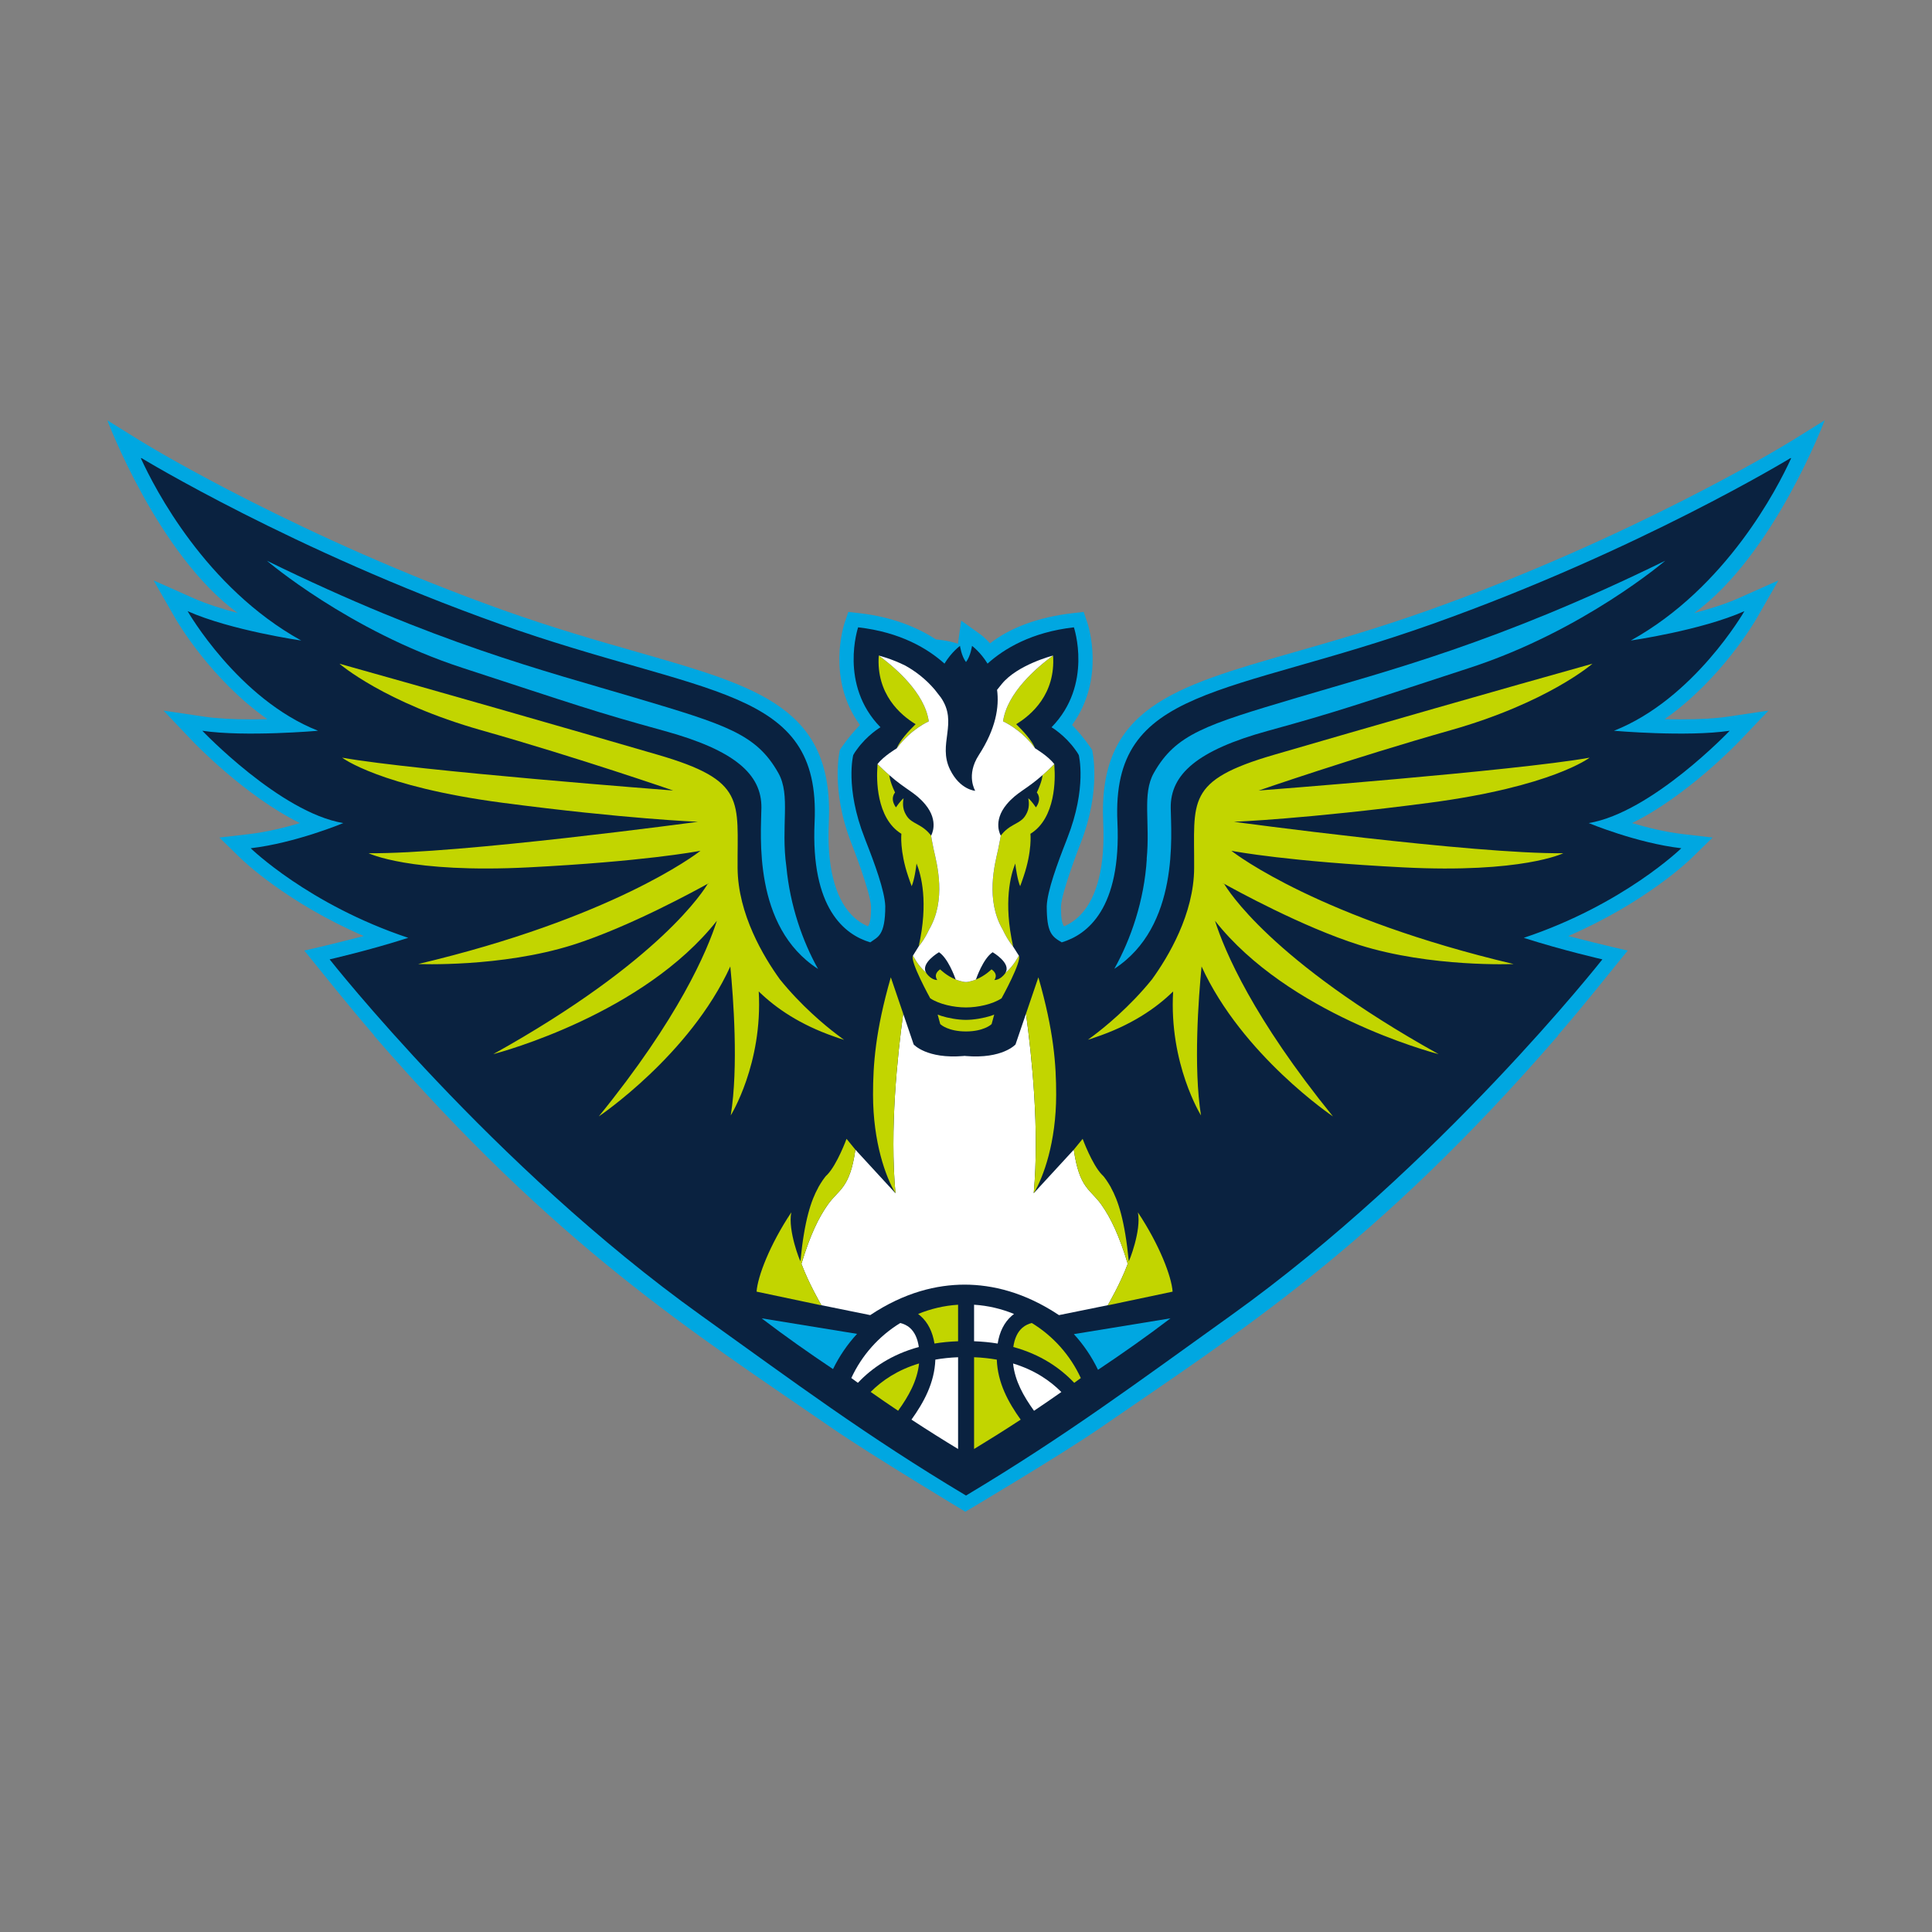
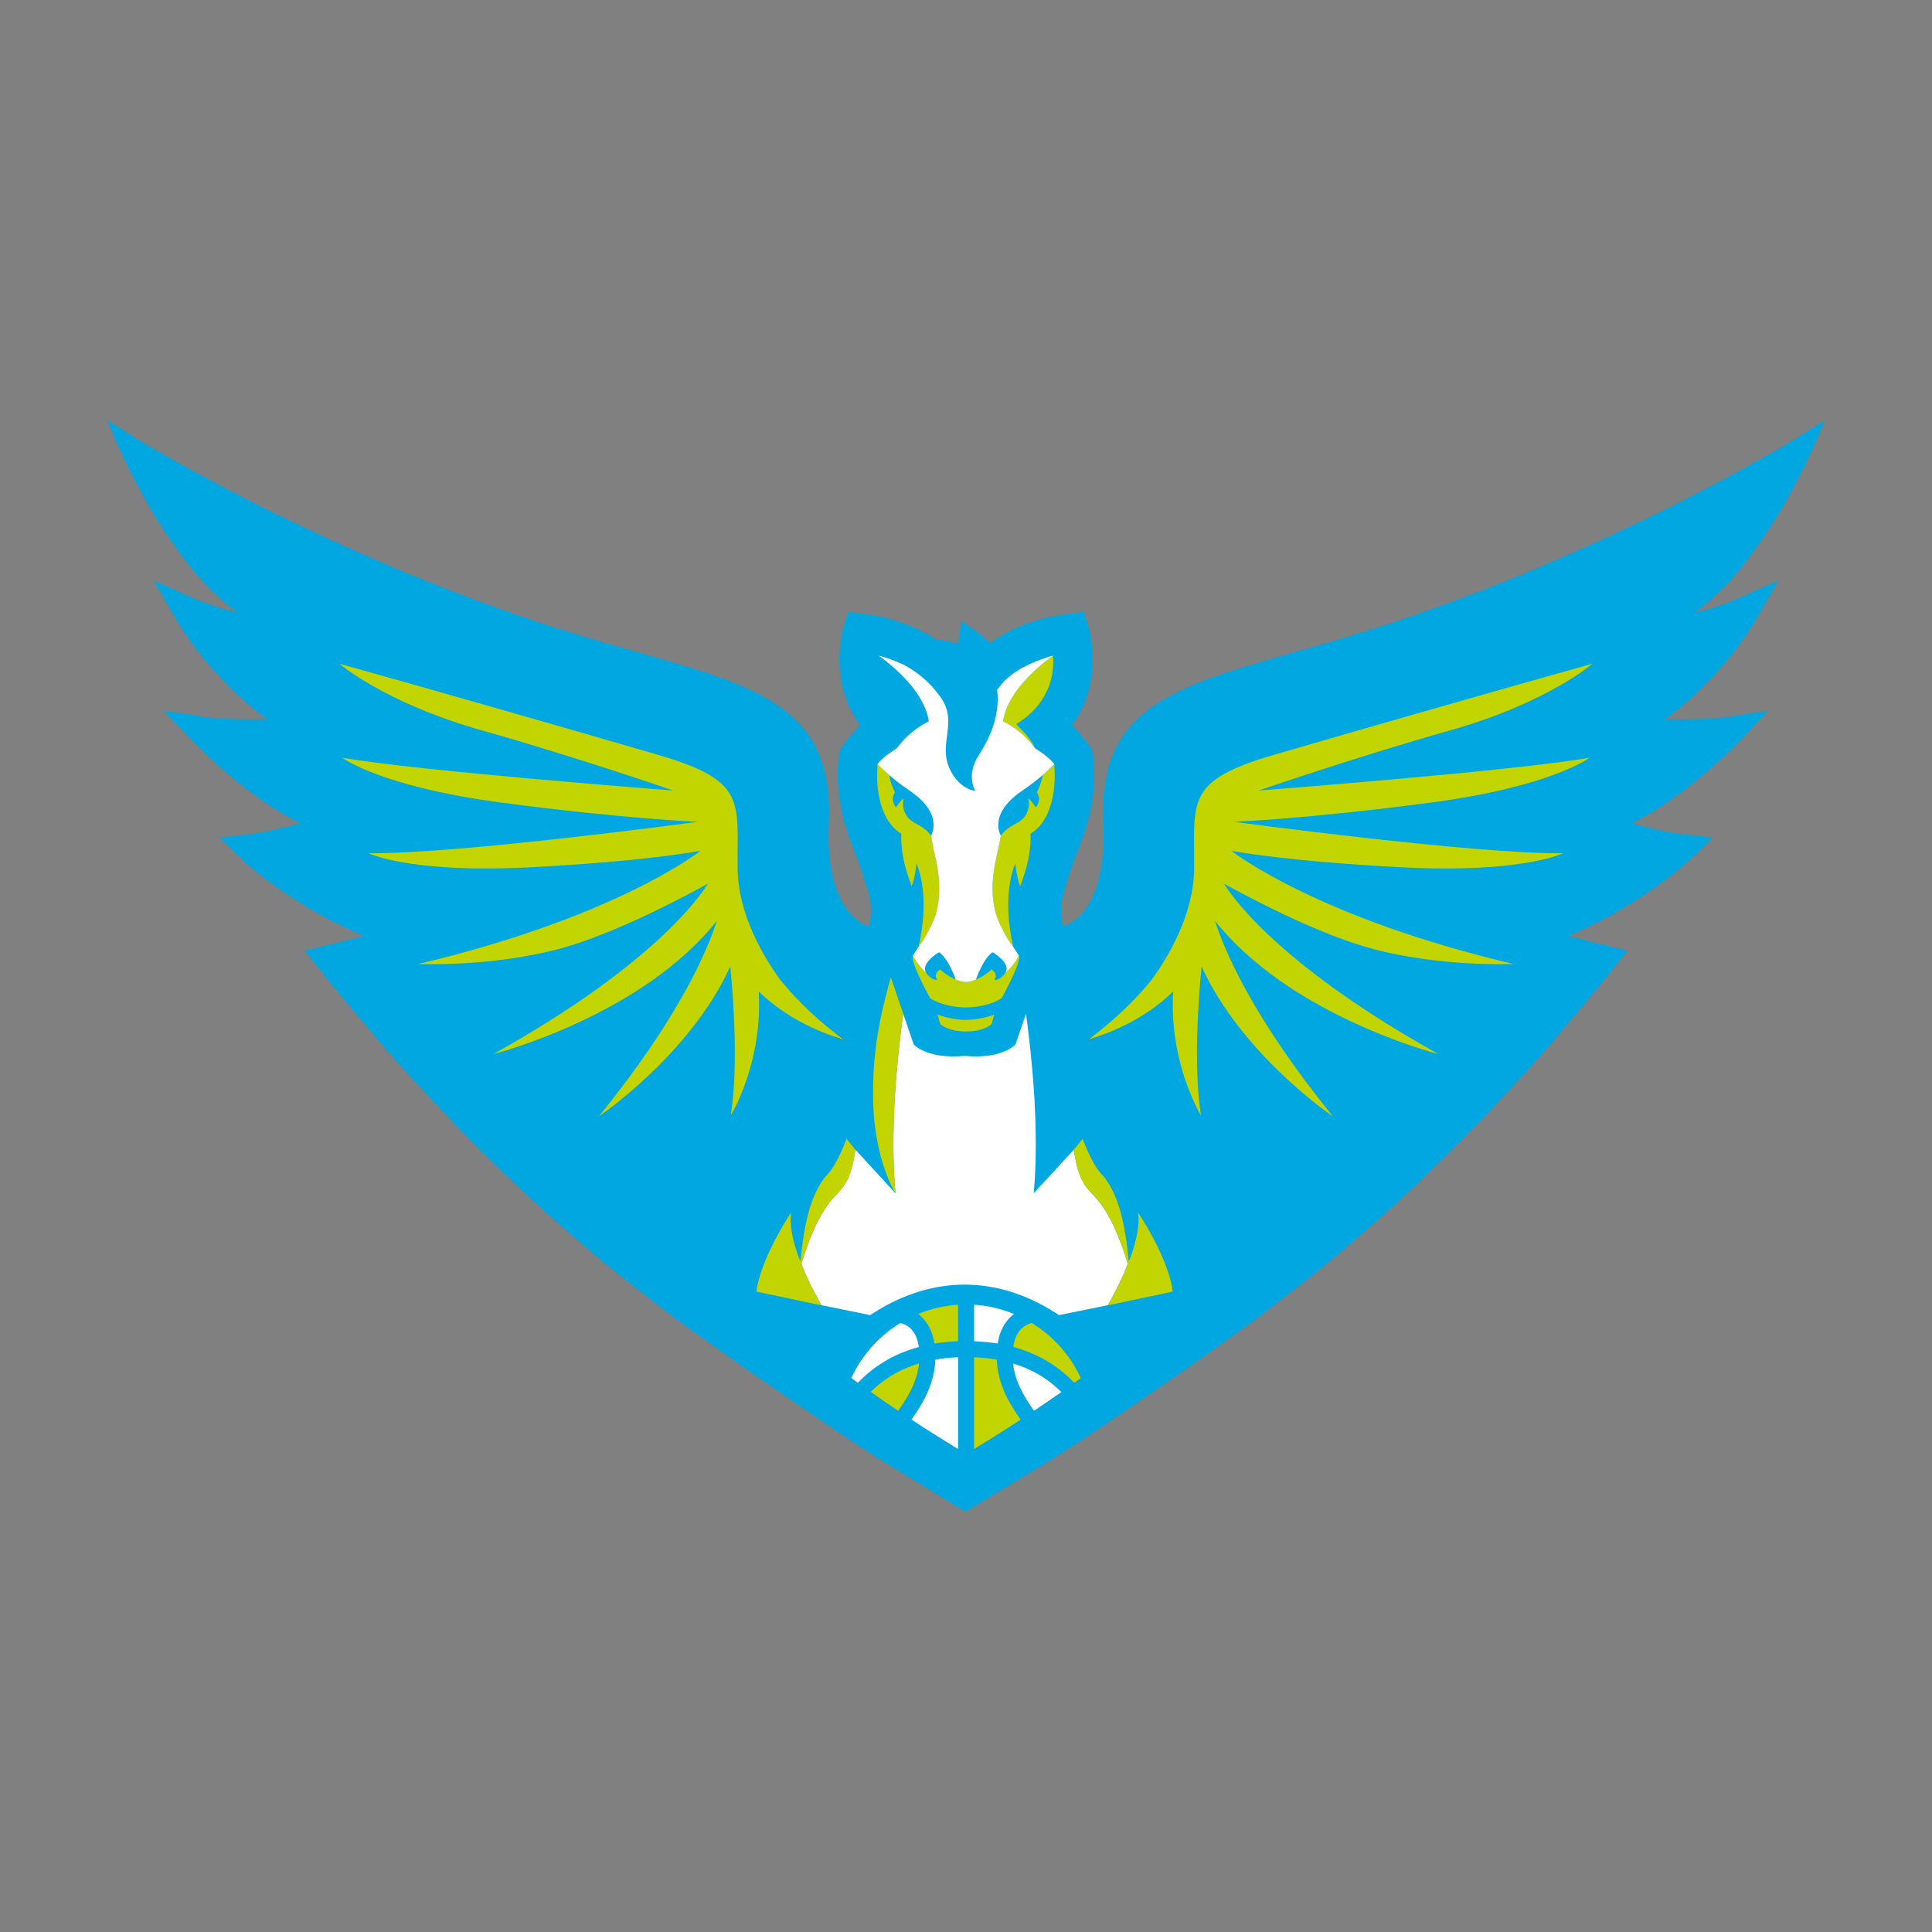
<svg xmlns="http://www.w3.org/2000/svg" id="Layer_1" version="1.1" viewBox="0 0 648 648">
  <rect x="0" y="0" width="648" height="648" fill="#808080" stroke="none" />
  <defs>
    <style>
      .st0 {
        fill: #0a2240;
      }

      .st1 {
        fill: #fff;
      }

      .st2 {
        fill: #00a7e1;
      }

      .st3 {
        fill: #c2d500;
      }
    </style>
  </defs>
  <path class="st2" d="M589.22,207.356l7.264-12.68-13.347,5.949c-4.372,1.947-9.668,3.613-14.869,4.979,26.831-19.565,43.733-64.639,43.733-64.639l-10.586,6.594-3.295,1.976c-.506.307-51.238,31.01-119.088,55.175-16.745,5.961-31.645,10.227-44.79,13.988-41.158,11.778-66.001,18.889-64.225,57.231.662,14.314-1.953,24.988-7.568,30.87-1.768,1.85-3.693,3.085-5.552,3.908-.687-.907-1.05-2.645-1.05-6.594.173-4.962,6.583-21.275,6.583-21.275,7.142-18.193,3.871-31.322,3.871-31.322,0,0-2.709-4.238-6.727-8.351,11.281-15.47,5.413-33.453,5.135-34.276l-1.235-3.65-3.829.436c-11.167,1.28-20.881,4.836-27.571,10.109-1.675-1.851-3.038-2.861-3.265-3.026l-6.42-4.607-1.09,7.753c-3.498-1.157-7.375-1.436-7.375-1.436-6.055-3.941-14.401-7.511-25.568-8.792l-3.829-.436-1.235,3.65c-.279.823-6.146,18.806,5.135,34.276-4.017,4.113-6.727,8.351-6.727,8.351,0,0-3.271,13.129,3.871,31.322,0,0,6.41,16.313,6.583,21.275,0,3.949-.363,5.686-1.05,6.594-1.859-.823-3.784-2.058-5.552-3.908-5.615-5.882-8.23-16.556-7.568-30.87,1.777-38.342-23.067-45.453-64.225-57.231-13.146-3.761-28.045-8.027-44.79-13.988-67.849-24.165-118.582-54.868-119.088-55.175l-3.295-1.976-10.586-6.594s16.902,45.074,43.733,64.639c-5.201-1.366-10.498-3.032-14.869-4.979l-13.347-5.949,7.264,12.68c.582,1.016,11.911,20.509,30.9,33.859-1.741.039-3.538.065-5.344.065-6.446,0-11.754-.304-15.777-.903l-13.713-2.035,9.555,10.046c.888.937,17.919,18.69,36.207,27.676-5.127,1.524-11.205,3.015-17.066,3.696l-9.964,1.159,7.179,6.999c.71.693,15.425,14.852,41.242,26.031-12.212,3.165-19.938,4.876-19.938,4.876,5.714,6.972,13.251,16.632,23.456,28.486h-.117c61.457,70.938,106.721,99.303,153.639,131.659,13.17,9.082,44.74,28.063,44.74,28.063,0,0,32.012-18.981,45.181-28.063,46.918-32.356,92.181-60.721,153.639-131.659h-.117c10.206-11.854,17.742-21.514,23.456-28.486,0,0-7.726-1.711-19.938-4.876,25.817-11.178,40.532-25.338,41.242-26.031l7.179-6.999-9.964-1.159c-5.861-.681-11.939-2.172-17.066-3.696,18.288-8.986,35.319-26.739,36.207-27.676l9.555-10.046-13.713,2.035c-4.023.598-9.331.903-15.777.903-1.806,0-3.603-.027-5.344-.065,18.989-13.351,30.318-32.843,30.9-33.859Z" />
-   <path class="st0" d="M585.078,204.984c-14.505,6.464-38.108,9.853-38.108,9.853,32.096-17.778,49.171-51.031,53.763-61.085-.082-.091-.13-.142-.13-.142,0,0-50.812,30.967-119.97,55.596-69.156,24.631-107.964,20.762-105.847,66.504,1.342,29.062-10.126,37.822-18.675,40.357-3.344-1.956-5.031-3.217-5.031-12.121.179-5.132,3.563-14.32,6.635-22.125.076-.196.141-.389.215-.582.02-.051.037-.091.057-.141,6.66-16.965,3.835-27.856,3.835-27.856-.323-.617-.729-1.222-1.181-1.809-3.475-4.876-7.951-7.508-7.951-7.508,13.992-14.292,7.499-33.507,7.499-33.507-.026.003-.05.007-.076.01l-.003-.01c-14.158,1.621-23.31,7.15-28.885,12.161-2.406-3.925-5.209-5.949-5.209-5.949,0,0-.445,3.385-2.014,5.428-1.568-2.042-2.014-5.428-2.014-5.428,0,0-2.804,2.024-5.209,5.949-5.575-5.01-14.727-10.54-28.885-12.161l-.003.01c-.026-.003-.05-.007-.076-.01,0,0-6.493,19.215,7.499,33.507,0,0-4.476,2.631-7.951,7.508-.451.588-.857,1.193-1.181,1.809,0,0-2.826,10.891,3.835,27.856.019.051.036.091.057.141.074.193.139.386.215.582,3.072,7.805,6.456,16.993,6.635,22.125,0,10.032-2.593,10.303-5.031,12.121-8.549-2.535-20.017-11.295-18.675-40.357,2.117-45.741-36.69-41.873-105.847-66.504-69.158-24.628-119.97-55.596-119.97-55.596,0,0-.048.052-.13.142,4.593,10.054,21.667,43.307,53.763,61.085,0,0-23.603-3.389-38.108-9.853,0,0,16.932,29.555,43.749,40.116,0,0-24.384,2.14-38.812,0,0,0,26.109,27.444,47.28,30.961,0,0-16.05,6.701-31.053,8.442,0,0,19.389,18.902,52.839,30.049-13.094,4.208-26.367,7.225-26.367,7.225,0,0,54.572,69.314,124.554,119.406,31.228,22.353,55.236,40.304,88.885,60.425l.002-.01.002.01c33.649-20.121,57.657-38.072,88.885-60.425,69.982-50.092,124.554-119.406,124.554-119.406,0,0-13.274-3.018-26.367-7.225,33.45-11.147,52.839-30.049,52.839-30.049-15.003-1.74-31.053-8.442-31.053-8.442,21.171-3.517,47.28-30.961,47.28-30.961-14.427,2.14-38.812,0-38.812,0,26.816-10.56,43.749-40.116,43.749-40.116Z" />
  <path class="st2" d="M255.452,442.17c7.854,5.989,16.027,11.732,23.946,17.026,2.11-4.332,4.832-8.306,8.057-11.814l-32.003-5.212Z" />
  <path class="st2" d="M392.591,442.17l-32.41,5.298c3.251,3.553,5.989,7.581,8.095,11.972,8.035-5.359,16.337-11.187,24.314-17.27h0Z" />
  <path class="st1" d="M346.816,473.179c3.012-2.016,6.083-4.12,9.166-6.29-3.86-3.881-9.087-7.417-16.193-9.567.618,5.873,3.533,11.008,7.027,15.857h0Z" />
  <path class="st3" d="M326.71,455.221v30.774c4.683-2.834,10-6.159,15.63-9.845-4.153-5.8-7.727-12.314-8.011-20.124-2.367-.418-4.899-.698-7.619-.806h0Z" />
  <path class="st1" d="M313.721,456.019c-.287,7.812-3.861,14.327-8.011,20.124,5.63,3.687,10.943,7.02,15.635,9.855v-30.777c-2.722.109-5.259.38-7.624.798h0Z" />
  <path class="st3" d="M292.025,466.854c3.097,2.18,6.18,4.292,9.206,6.319,3.494-4.851,6.409-9.987,7.025-15.865-7.13,2.14-12.367,5.668-16.231,9.546h0Z" />
  <path class="st1" d="M326.71,449.858c2.798.107,5.441.363,7.912.775.635-3.986,2.208-7.1,4.7-9.294.255-.223.517-.433.783-.63-4.175-1.716-8.681-2.801-13.396-3.097v12.246Z" />
  <path class="st1" d="M308.177,451.789c-.409-2.841-1.394-4.984-2.955-6.382-1.039-.931-2.221-1.407-3.261-1.663-7.148,4.366-12.891,10.793-16.425,18.448.739.54,1.474,1.077,2.209,1.61,4.71-4.979,11.283-9.521,20.433-12.014h0Z" />
  <path class="st3" d="M346.076,443.741c-1.038.256-2.211.735-3.253,1.667-1.561,1.393-2.549,3.537-2.956,6.38,9.152,2.493,15.728,7.041,20.436,12.022.733-.531,1.47-1.067,2.205-1.604-3.532-7.667-9.278-14.093-16.432-18.465h0Z" />
  <path class="st3" d="M308.72,441.343c2.49,2.192,4.063,5.309,4.706,9.288,2.467-.409,5.113-.666,7.917-.771v-12.246c-4.725.296-9.228,1.377-13.406,3.097.264.196.525.406.783.632h0Z" />
  <path class="st3" d="M378.439,425.7v-.048c.048.096.048.191.048.287,0,0,0-.096-.048-.24Z" />
  <path class="st0" d="M367.23,347.961c-.766.287-1.533.527-2.347.767.191-.144.814-.575,1.772-1.293.191.191.383.383.575.527Z" />
  <path class="st0" d="M280.678,346.955c1.533,1.197,2.443,1.82,2.443,1.82-1.15-.335-2.251-.718-3.305-1.102.287-.239.575-.479.862-.719Z" />
-   <path class="st2" d="M263.763,290.781c-1.936-13.784,1.519-24.005-2.696-31.494-7.366-13.093-17.412-16.167-47.953-25.247-30.541-9.083-66.881-18.192-123.594-45.966,0,0,27.472,23.496,65.499,35.898,38.02,12.404,43.973,14.621,67.777,21.161,23.802,6.537,32.713,14.656,32.582,25.826-.102,8.937-2.999,39.861,19.007,54.036-5.18-9.223-9.389-21.252-10.622-34.214Z" />
  <path class="st2" d="M434.933,234.04c-30.54,9.081-40.586,12.155-47.953,25.247-3.941,7.004-1.176,16.398-2.384,28.861.004-.005.042-.056.042-.056-.85,13.968-5.363,26.988-10.889,36.845,21.91-14.201,19.021-45.053,18.92-53.979-.132-11.17,8.779-19.288,32.581-25.826,23.802-6.541,29.757-8.757,67.778-21.161,38.024-12.402,65.496-35.898,65.496-35.898-56.71,27.774-93.051,36.883-123.592,45.966Z" />
  <path class="st3" d="M283.121,348.775s-.91-.623-2.443-1.82c-3.928-2.97-11.975-9.627-19.111-18.489-5.365-7.424-14.082-21.842-14.178-37.361-.144-22.512,3.161-29.266-26.871-37.983-30.032-8.765-78.026-22.512-106.669-30.511,0,0,14.992,13.076,47.611,22.32,32.619,9.244,64.327,20.213,64.327,20.213,0,0-85.93-6.562-111.028-11.017,0,0,12.645,9.723,53.838,15.136,41.144,5.413,65.477,6.371,65.477,6.371,0,0-80.373,10.873-110.453,10.538,0,0,13.795,6.801,53.79,4.742,38.223-1.964,55.993-5.269,57.526-5.556-1.676,1.341-29.888,22.656-94.695,37.983,0,0,27.781,1.197,51.874-6.418,19.063-6.035,41.959-18.68,45.264-20.501-1.006,1.725-15.567,25.769-71.943,57.143,2.922-.766,50.341-13.555,75.009-44.737-3.305,10.25-12.789,32.619-39.612,65.621,0,0,30.511-20.501,44.114-50.293,1.006,10.346,2.778,33.768.144,49.958,0,0,10.777-17.291,9.388-41.576,5.796,5.652,13.89,11.16,25.338,15.136,1.054.383,2.155.767,3.305,1.102ZM237.618,296.423l-.096-.096c.096-.048.144-.096.24-.096-.048.048-.096.096-.144.191Z" />
  <path class="st3" d="M533.15,254.129c-25.051,4.455-110.98,11.017-110.98,11.017,0,0,31.709-10.969,64.327-20.213,32.619-9.244,47.611-22.32,47.611-22.32-28.643,7.999-76.637,21.746-106.67,30.511-30.032,8.718-26.775,15.471-26.919,37.983-.048,15.519-8.765,29.936-14.13,37.361-7.52,9.34-16.094,16.238-19.734,18.968-.958.718-1.581,1.15-1.772,1.293.814-.24,1.581-.479,2.347-.767,11.927-3.976,20.309-9.628,26.248-15.423-1.437,24.284,9.34,41.576,9.34,41.576-2.586-16.19-.814-39.612.192-49.958,13.603,29.793,44.066,50.293,44.066,50.293-26.775-33.002-36.307-55.37-39.564-65.621,24.619,31.182,72.087,43.971,75.009,44.737-56.376-31.373-70.937-55.418-71.943-57.143,3.305,1.82,26.153,14.465,45.264,20.501,24.093,7.616,51.826,6.418,51.826,6.418-64.806-15.327-92.97-36.642-94.647-37.983,1.533.287,19.303,3.592,57.526,5.556,39.995,2.06,53.79-4.742,53.79-4.742-30.08.335-110.453-10.538-110.453-10.538,0,0,24.284-.958,65.477-6.371,41.192-5.413,53.79-15.136,53.79-15.136ZM410.339,296.423c-.048-.096-.144-.144-.144-.191.096,0,.144.048.239.096l-.096.096Z" />
  <g>
    <path class="st1" d="M369.443,404.093c-3.71-5.284-7.408-5.333-9.29-18.484l-13.439,14.609c0-0.0 0-.001 0-.001-0.0 0-0.0.001-.001.001,1.959-21.534-.646-45.885-2.59-60.23l-3.513,10.32s-4.359,4.934-16.716,3.88l-.366-.046-.366.046c-12.358,1.054-16.716-3.88-16.716-3.88l-3.513-10.321c-1.944,14.346-4.549,38.696-2.59,60.231l-13.439-14.609c-1.882,13.15-5.579,13.2-9.29,18.484-3.03,4.316-5.809,9.907-8.814,19.792,2.442,6.575,6.539,13.61,6.699,13.883l16.376,3.327c11.531-7.674,22.324-10.204,31.654-10.226,9.33.023,20.123,2.552,31.654,10.226l16.376-3.327c.159-.272,4.256-7.307,6.699-13.883-3.004-9.885-5.784-15.476-8.814-19.792Z" />
    <polygon class="st1" points="270.033 436.657 270.035 436.658 270.033 436.657 270.033 436.657" />
    <polygon class="st1" points="377.027 436.657 377.016 436.659 377.026 436.657 377.027 436.657" />
    <path class="st3" d="M393.3,433.22c-.357-5.065-4.367-15.634-11.639-26.583,1.213,6.115-3.033,16.661-3.063,16.36-1.346-13.768-3.595-20.383-5.99-24.694v-.048c-.91-1.581-2.177-3.568-3.018-4.263-3.332-3.45-6.466-12.022-6.466-12.022l-2.97,3.64v0c1.882,13.15,5.58,13.2,9.29,18.484,3.03,4.316,5.81,9.907,8.814,19.792-2.442,6.576-6.54,13.611-6.699,13.883-.003.005-.029.05-.029.05l5.486-1.159.01-.002,16.273-3.437Z" />
    <path class="st3" d="M277.615,404.093c3.71-5.284,7.408-5.334,9.29-18.484l-2.97-3.64s-3.134,8.572-6.466,12.022c-.841.695-2.108,2.682-3.018,4.263v.048c-2.395,4.311-4.644,10.926-5.99,24.694-.03.301-4.276-10.245-3.063-16.36-7.272,10.949-11.282,21.518-11.639,26.583l16.274,3.437.002.001,5.494,1.16s-.026-.045-.029-.05c-.159-.273-4.257-7.308-6.699-13.883,3.005-9.885,5.784-15.476,8.814-19.792Z" />
    <path class="st3" d="M302.934,339.987h0l-4.15-12.191c-5.215,18.152-5.965,29.363-5.965,39.363,0,15.959,4.285,27.734,7.526,33.059-1.959-21.535.646-45.885,2.59-60.231Z" />
-     <path class="st3" d="M346.715,400.218c0-0.0 0-.001.001-.001,3.24-5.326,7.525-17.099,7.525-33.058,0-10-.75-21.212-5.965-39.363l-4.15,12.191v.001c1.944,14.346,4.549,38.696,2.59,60.23Z" />
  </g>
  <g>
-     <path class="st3" d="M307.106,242.893c-2.388,2.313-5.269,5.467-6.364,8.121,4.768-6.514,10.769-9.063,10.769-9.063-1.357-9.635-11.426-18.165-16.777-22.077-.88,12.939,7.291,19.941,12.371,23.019Z" />
    <path class="st3" d="M308.122,317.45s1.82-2.06,3.496-5.652c5.843-10.011,2.682-21.842,1.533-26.919-.623-2.922-.862-4.602-.862-4.602,0,0-1.289-1.975-4.063-3.488-2.77-1.518-3.698-2.044-4.754-4.283-1.056-2.24-.389-4.769-.389-4.769-.983.7-2.581,3.06-2.581,3.06-2.18-3.032-.296-4.979-.296-4.979-1.878-3.92-1.922-5.834-1.922-5.834-1.916-1.629-3.958-3.701-3.958-3.701,0,0-.048.335-.048,1.006-.287,3.688-.527,17.1,8.047,22.368,0,0-.623,5.748,2.299,14.322.144.527,1.15,3.257,1.15,3.257.849-1.942,1.536-6.349,1.629-7.616,1.533,3.736,4.071,12.933.719,27.829Z" />
    <path class="st3" d="M347.2,251.014c-1.098-2.654-3.983-5.808-6.368-8.121,5.084-3.078,13.248-10.08,12.371-23.019-5.353,3.912-15.418,12.442-16.775,22.077,0,0,6.004,2.549,10.773,9.063Z" />
    <path class="st3" d="M323.978,342.07c-2.701,0-6.083-.623-8.287-1.341l-1.197-.431.862,3.161.144.144c.096.096,2.635,2.347,8.478,2.347,5.844,0,8.382-2.251,8.478-2.347l.144-.144.862-3.161-1.15.431c-2.251.719-5.633,1.341-8.334,1.341Z" />
    <path class="st3" d="M353.655,257.29c0-.671-.048-1.006-.048-1.006,0,0-2.02,2.072-3.936,3.701,0,0-.043,1.913-1.923,5.834,0,0,1.885,1.947-.294,4.979,0,0-1.598-2.36-2.581-3.06,0,0,.668,2.529-.389,4.769-1.056,2.239-1.984,2.764-4.754,4.283-2.774,1.513-4.063,3.488-4.063,3.488,0,0-.262,1.68-.884,4.602-1.15,5.077-4.311,16.908,1.533,26.919,1.676,3.592,3.496,5.7,3.496,5.7v-.048c-3.353-14.896-.814-24.093.719-27.829.093,1.267.78,5.674,1.629,7.616,0,0,1.006-2.73,1.15-3.257,2.922-8.574,2.299-14.322,2.299-14.322,8.574-5.269,8.334-18.68,8.047-22.368Z" />
    <path class="st3" d="M337.319,326.215c-.002.002-.062.007-.072.01-.029.047-.021.096-.054.143-1.741,2.486-3.677,2.331-3.677,2.331,0,0,1.546-1.865-.966-3.574,0,0-2.128,2.165-5.22,3.406,0,0-2.09.843-3.364.843-1.246,0-3.419-.843-3.419-.843-3.088-1.24-5.215-3.4-5.219-3.405-.003.002-.005.002-.008.004-2.504,1.708-.959,3.568-.959,3.568,0,0-1.936.156-3.678-2.331-.035-.05-.027-.101-.058-.152-.001-0-.011-.001-.011-.002-2.63-2.176-4.407-5.7-4.407-5.7-1.125,1.816,5.796,14.322,5.796,14.322,3.022,1.999,7.924,3.058,11.947,3.064v.002c.005,0,.011-.001.016-.001s.011.001.016.001v-.002c4.024-.005,8.925-1.065,11.947-3.064,0,0,6.921-12.506,5.796-14.322,0,0-1.777,3.524-4.407,5.7Z" />
  </g>
  <path class="st1" d="M347.209,251.015c-.009-.013-.018-.023-.027-.036.005.011.014.023.019.034-4.769-6.514-10.773-9.063-10.773-9.063,1.356-9.628,11.407-18.152,16.763-22.068-.059.015-11.887,3.033-17.19,9.53l-1.581,1.964c.766,5.7-.383,13.028-6.131,21.889-4.407,6.802-1.197,11.975-1.197,11.975,0,0-5.077-.287-8.43-7.089-4.263-8.67,2.826-15.663-3.113-24.237l-2.012-2.586c-3.209-3.784-6.802-6.371-9.915-8.095-4.598-2.299-8.861-3.353-8.861-3.353.003.007.007.012.01.019,5.359,3.922,15.387,12.434,16.741,22.05,0,0-5.867,2.508-10.608,8.865-.052.07-.103.129-.156.2,0,0-4.407,2.586-6.418,5.269l0.0.003c.008.008,2.044,2.073,3.956,3.698,5.607,4.947,8.627,5.729,11.994,9.745,4.881,5.819,2.01,10.547,2.01,10.547,0,0,.239,1.68.862,4.602,1.15,5.077,4.311,16.908-1.533,26.919-1.676,3.592-3.496,5.652-3.496,5.652l-1.914,3.066s1.777,3.524,4.407,5.7c0.0 0.0.011.001.011.002-1.961-3.195,4.312-6.839,4.312-6.839,2.986,1.973,5.228,8.067,5.609,9.154,0,0,2.173.843,3.419.843,1.273,0,3.364-.843,3.364-.843.076-.225,2.372-7.014,5.609-9.154,0,0,6.288,3.651,4.308,6.848.009-.003.07-.008.072-.01,2.63-2.176,4.407-5.7,4.407-5.7l-1.914-3.018s-1.82-2.108-3.496-5.7c-5.843-10.011-2.682-21.842-1.533-26.919.623-2.922.884-4.602.884-4.602,0,0-2.872-4.728,2.01-10.547,3.368-4.017,6.386-4.798,11.994-9.745,1.916-1.629,3.936-3.701,3.936-3.701-2.012-2.682-6.398-5.269-6.398-5.269Z" />
</svg>